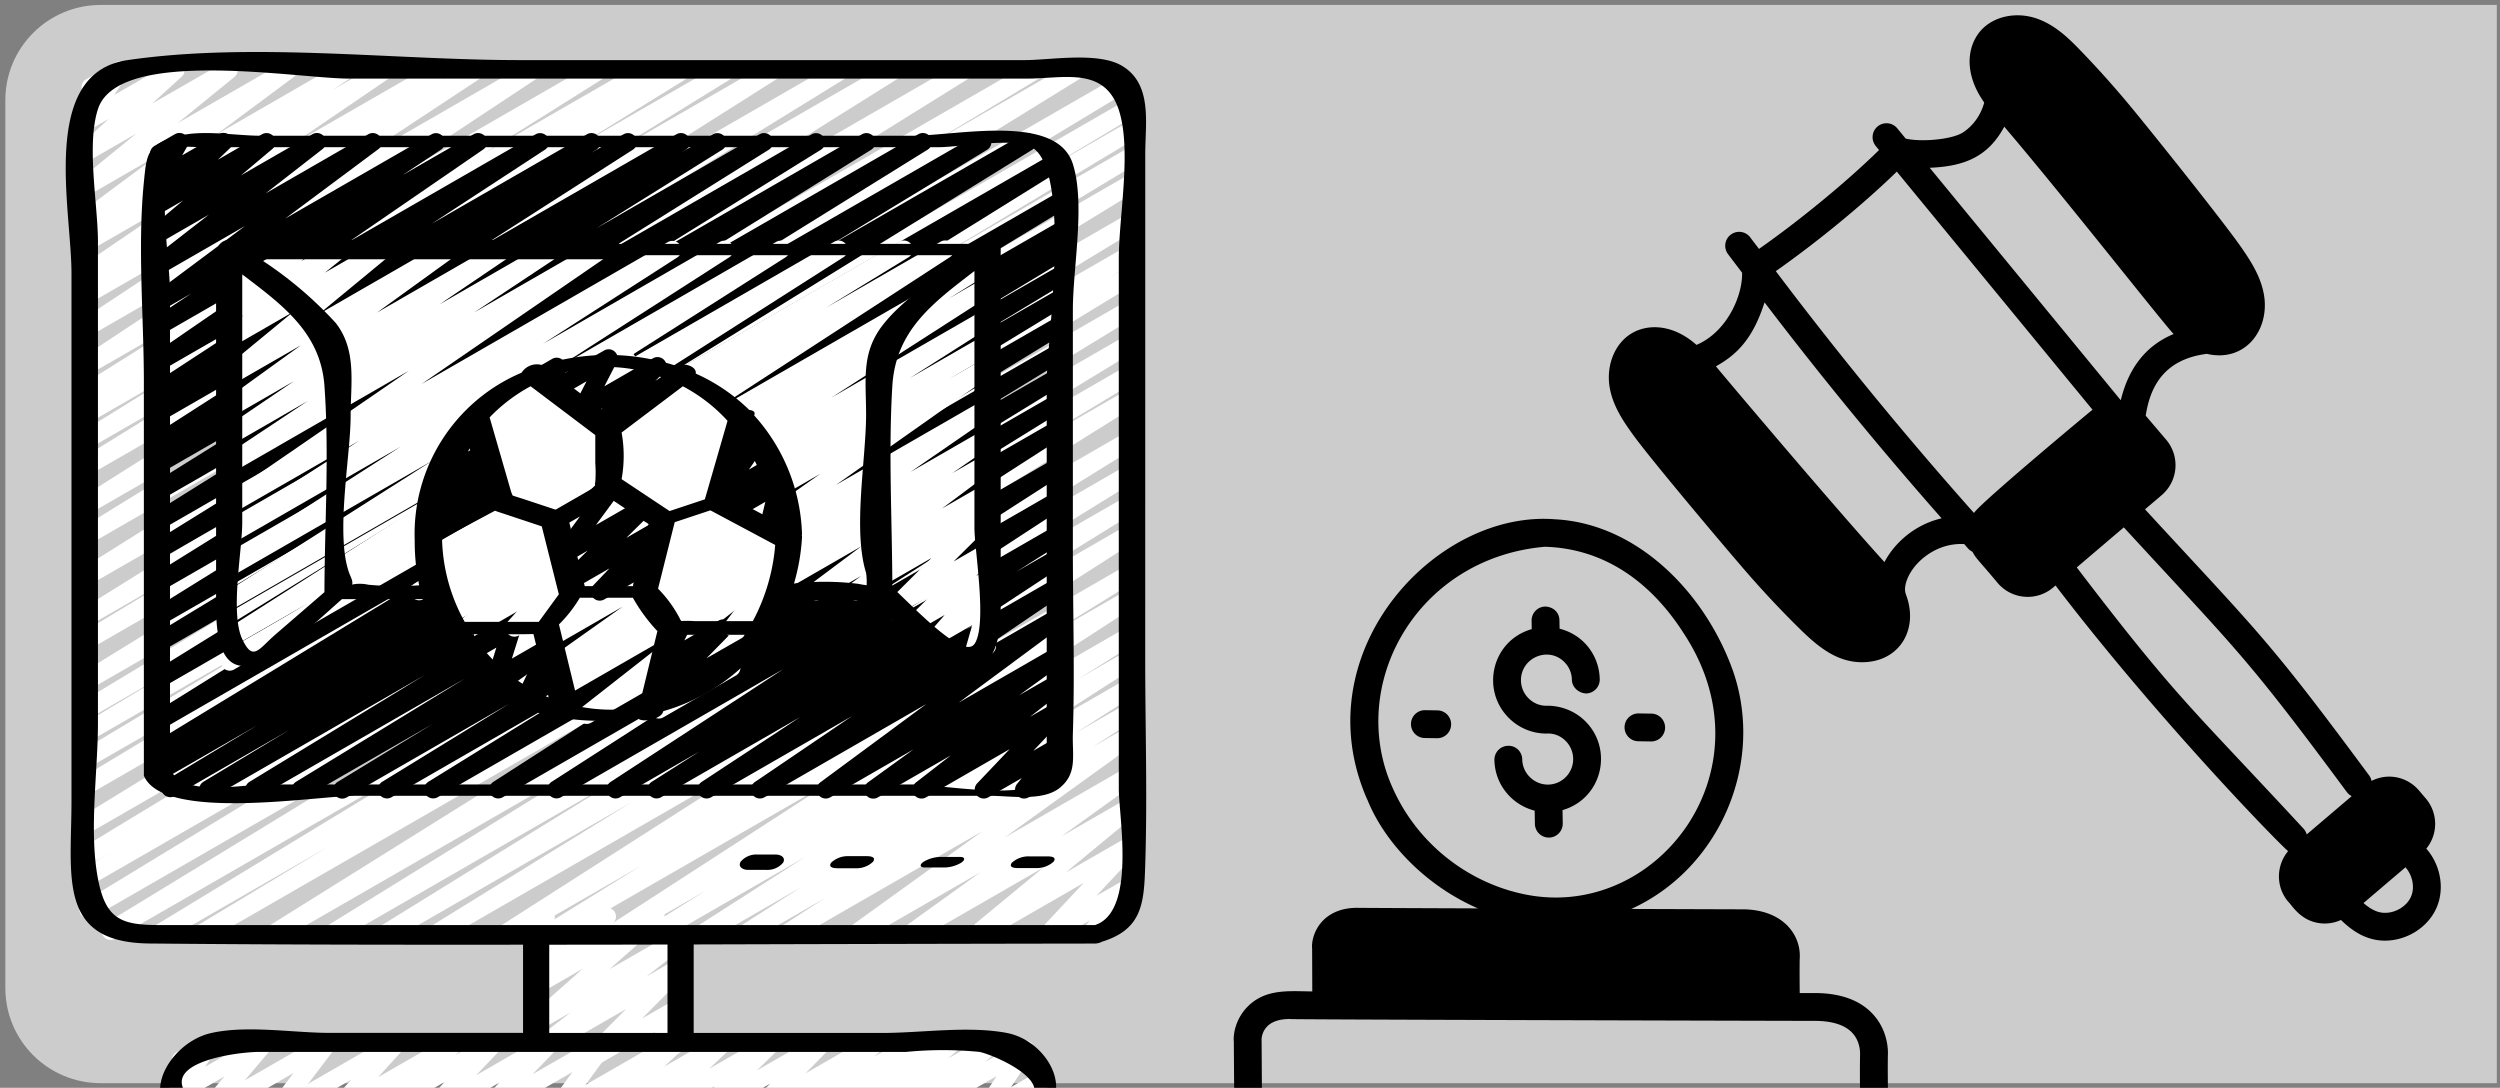
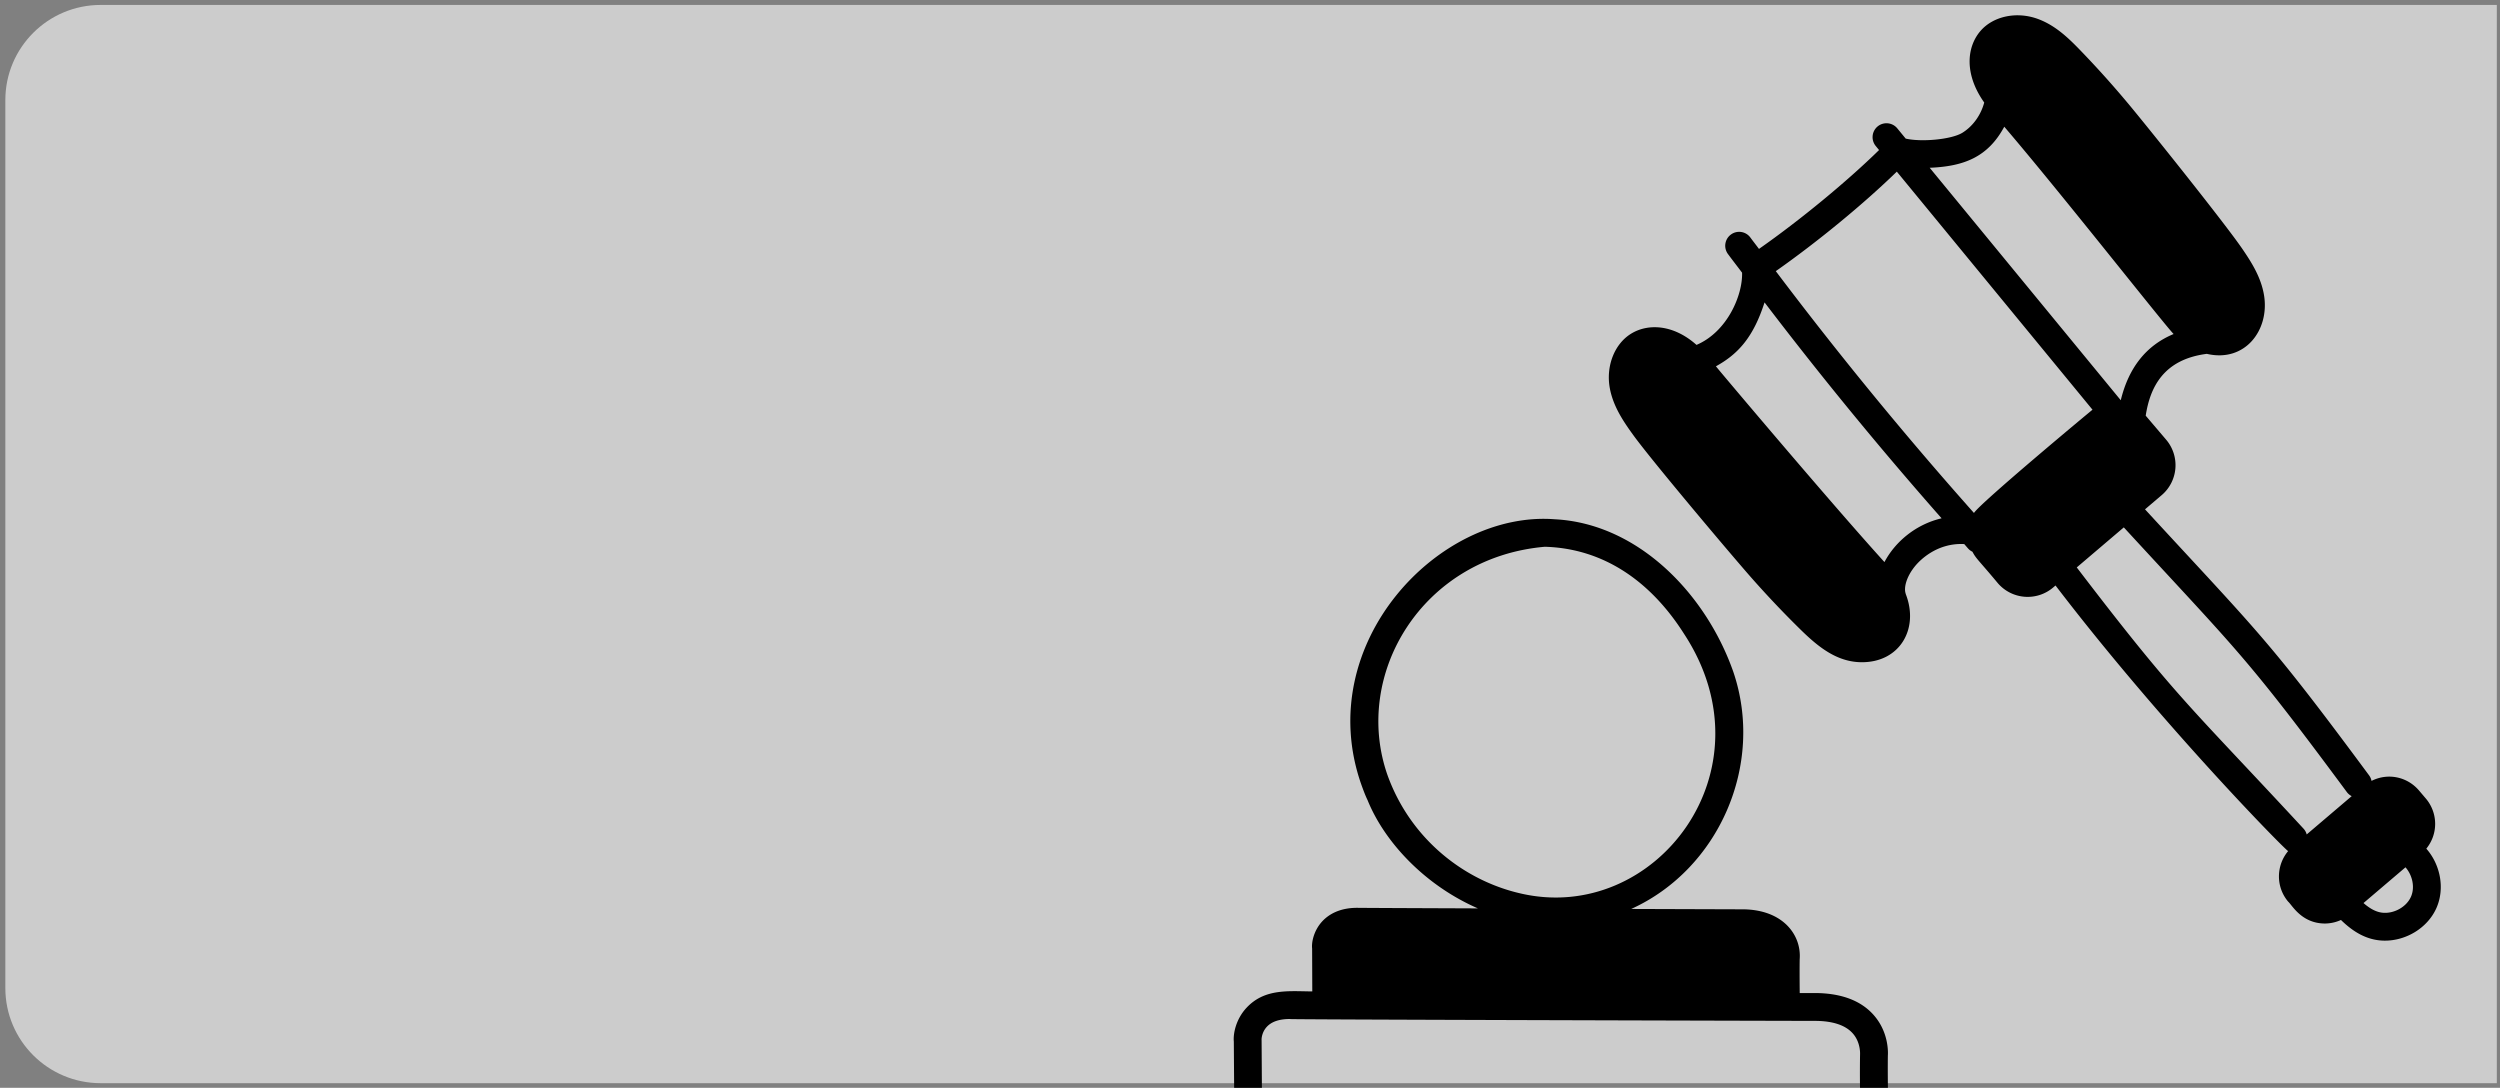
<svg xmlns="http://www.w3.org/2000/svg" width="393" height="171" fill="none">
  <rect width="100%" height="100%" fill="#808080" stroke="none" />
  <path d="M.84 15.732C.84 7.472 7.55.776 15.827.776H392.5v169.5H15.827C7.549 170.276.84 163.581.84 155.32V15.732z" fill="#fff" fill-opacity=".6" />
  <path d="m381.332 125.517-1.072-1.258c-1.793-2.106-4.818-2.83-7.456-1.501a2.143 2.143 0 0 0-.372-.856c-15.915-21.511-17.277-22.336-35.236-41.835l2.629-2.237a6.186 6.186 0 0 0 .697-8.705l-3.217-3.78c.688-4.463 2.793-8.849 9.608-9.72 6.006 1.4 9.873-3.734 8.998-9.178-.453-2.828-1.966-5.213-3.48-7.416-2.851-4.146-14.937-19.23-17.945-22.823a154.815 154.815 0 0 0-7.477-8.315c-1.854-1.92-3.89-3.877-6.57-4.884-3.371-1.274-7.141-.483-9.161 1.92-2.104 2.507-2.522 6.725.642 11.188-.511 1.93-1.74 3.701-3.425 4.75-1.705 1.056-6.402 1.497-8.918.922l-1.328-1.617a2.196 2.196 0 0 0-3.082-.3 2.191 2.191 0 0 0-.3 3.08l.521.635c-5.048 4.951-12.461 11.056-18.876 15.543-.446-.6-.913-1.192-1.357-1.794a2.183 2.183 0 0 0-3.059-.463 2.185 2.185 0 0 0-.462 3.058c.726.986 1.487 1.955 2.221 2.937.107 3.544-2.334 9.293-7.165 11.351-3.578-3.187-7.493-3.386-10.134-1.85-2.714 1.565-4.15 5.136-3.489 8.681.524 2.812 2.097 5.158 3.666 7.322 2.988 4.123 15.31 18.723 18.513 22.368 2.465 2.799 5.05 5.53 7.686 8.121 2.753 2.709 5.706 5.179 9.618 5.239 6.045.092 9.193-5.214 7.023-10.743-.008-.026-.002-.051-.01-.077-.287-.836.056-2.535 1.49-4.293.745-.911 3.436-3.68 7.723-3.459.668.745.723.918 1.293 1.208.587 1.122.942 1.28 3.978 4.925a6.183 6.183 0 0 0 8.702.7l.379-.321c16.601 21.726 36.064 41.543 36.569 41.751-1.898 2.264-1.963 5.634.014 7.961.588.504 2.061 3.371 5.683 3.426a6.167 6.167 0 0 0 2.605-.558c1.926 1.872 4.079 3.208 6.788 3.249 3.401.052 6.814-1.967 8.216-5.12 1.368-3.082.617-6.843-1.586-9.34a6.156 6.156 0 0 0-.085-7.892zM315.071 19.921c8.95 10.464 25.129 31.076 26.622 32.587-4.288 1.781-7.063 5.267-8.309 10.411l-30.037-36.544c5.358-.221 9.14-1.654 11.724-6.454zm-16.893 7.06 30.763 37.428c-.296.22-17.675 14.68-18.633 16.23a609.27 609.27 0 0 1-31.153-38.015c6.515-4.566 13.816-10.569 19.023-15.643zm-1.943 61.378c-8.411-9.267-25.848-29.966-26.292-30.529-.063-.08-.136-.166-.201-.247 3.58-1.972 5.91-4.66 7.644-10.046a614.984 614.984 0 0 0 27.833 33.942c-4.034.947-7.286 3.664-8.984 6.88zm30.231.84 7.397-6.295c17.903 19.46 19.121 20.073 35.053 41.6.21.284.475.501.77.65l-7.073 6.019a2.14 2.14 0 0 0-.473-.881c-18.101-19.556-19.795-20.297-35.674-41.093zm52.535 51.774c-.809 1.828-3.199 2.943-5.122 2.378-.831-.242-1.593-.743-2.337-1.392l6.602-5.619c1.087 1.239 1.518 3.146.857 4.633zM296.769 165.984c.031-.372.222-3.726-2.306-6.511-1.972-2.173-4.955-3.304-8.906-3.365-.682.003-1.912.002-2.642.001-.017-1.8-.029-3.583-.006-5.298.307-3.749-2.535-7.769-8.809-7.865-.209 0-7.871-.025-17.679-.059 13.736-6.214 21.041-22.662 16.045-37.302-4.321-12.286-14.996-23.286-28.048-23.956-18.259-1.422-38.138 19.549-30.449 41.62.336.937.648 1.785 1.015 2.54 2.648 6.551 8.974 13.364 17.343 17.01-9.665-.037-17.542-.072-18.827-.088-3.019-.046-4.747 1.144-5.668 2.15-1.339 1.469-1.675 3.316-1.567 4.23l.026 6.76c-3.709-.029-7.485-.491-10.337 2.57-1.675 1.795-2.117 4.081-1.999 5.306l.103 14.641c-.175 1.384.207 3.653 1.842 5.49 1.791 2.016 4.453 2.782 7.121 2.753 3.739-.049 83.562.565 82.562.571 3.915-.025 6.915-1.13 8.911-3.285 2.552-2.753 2.398-6.095 2.379-6.337-.075-4.847-.143-8.629-.104-11.576zm-78.675-44.193c-5.486-15.778 5.431-34.148 24.753-35.84 9.49.274 16.805 5.692 21.875 13.672 14.159 21.573-4.624 45.775-25.738 40.814-8.847-2.032-17.28-8.565-20.89-18.646zm73.192 59.131c-1.142 1.23-3.063 1.864-5.716 1.884-3.39-.027-77.657-.634-82.593-.572-3.345.075-4.728-1.729-4.56-3.609l-.094-15.108c-.027-.288.068-1.295.83-2.113.779-.834 2.042-1.242 3.771-1.216-4.466.08 78.205.286 82.606.296 2.623.04 4.528.676 5.658 1.893 1.309 1.405 1.218 3.261 1.213 3.398-.178 11.65.835 13.046-1.115 15.147z" fill="#000" />
-   <path d="M241.286 129.514a2.19 2.19 0 0 0 2.155 2.153l.068.001a2.19 2.19 0 0 0 2.154-2.224l-.034-2.092c6.274-1.819 8.056-9.635 3.501-14.052-1.606-1.561-3.793-2.375-5.956-2.362-2.075.089-4.044-1.654-4.077-3.946-.058-3.539 4.218-5.454 6.784-2.954a4 4 0 0 1 1.219 2.823c.024 1.208 1.099 2.096 2.224 2.153a2.192 2.192 0 0 0 2.154-2.223c-.061-3.664-2.467-6.984-6.312-7.96l-.022-1.332c-.022-1.205-.937-2.097-2.227-2.15a2.191 2.191 0 0 0-2.151 2.226l.022 1.323c-6.318 1.814-8.064 9.638-3.517 14.049a8.335 8.335 0 0 0 5.973 2.368c2.06-.101 4.019 1.637 4.057 3.946.037 2.215-1.732 4.045-3.926 4.077-2.161.032-4.04-1.735-4.077-3.943-.024-1.212-.972-2.192-2.224-2.154a2.19 2.19 0 0 0-2.153 2.223c.064 3.864 2.753 7.062 6.331 7.972l.034 2.078zM257.534 116.526l2.054.031a2.189 2.189 0 0 0 .067-4.376l-2.054-.031a2.187 2.187 0 1 0-.067 4.376zM226.022 111.672l-2.051-.032a2.189 2.189 0 0 0-.067 4.376l2.051.032a2.189 2.189 0 0 0 .067-4.376z" fill="#000" />
  <g clip-path="url(#a)">
    <path d="M92.414 168.085a1.416 1.416 0 0 1-1.005-2.414l7.025-7.061-13.357 7.692a1.42 1.42 0 0 1-1.87-.447 1.413 1.413 0 0 1 .291-1.895l6.208-4.815-4.63 2.666c-.63.357-1.429.183-1.853-.402a1.415 1.415 0 0 1 .201-1.881l8.192-7.247-6.529 3.768a1.422 1.422 0 0 1-1.847-.367 1.415 1.415 0 0 1 .144-1.875l2.924-2.831-1.226.705a1.425 1.425 0 0 1-1.55-.088 1.416 1.416 0 0 1-.543-1.451l.875-3.866a1.418 1.418 0 0 1-.908-1.212 1.42 1.42 0 0 1 .706-1.338l1.42-.821a1.422 1.422 0 0 1 1.553.086c.455.335.668.905.542 1.455l-.716 3.167 8.232-4.742a1.417 1.417 0 0 1 1.704 2.241l-2.928 2.833 8.883-5.116a1.42 1.42 0 0 1 1.861.398 1.411 1.411 0 0 1-.21 1.887l-8.192 7.246 10.399-5.99a1.418 1.418 0 0 1 1.867.446 1.413 1.413 0 0 1-.29 1.896l-6.199 4.816 4.635-2.692a1.423 1.423 0 0 1 1.833.362 1.414 1.414 0 0 1-.116 1.862l-7.031 7.067 5.34-3.058a1.403 1.403 0 0 1 1.72.229c.445.455.533 1.15.213 1.7l-2.189 3.704.284-.158a1.419 1.419 0 1 1 1.42 2.451l-4.964 2.863a1.424 1.424 0 0 1-1.717-.229 1.416 1.416 0 0 1-.218-1.714l2.192-3.709-9.875 5.689c-.212.124-.454.19-.701.19z" fill="#fff" />
    <path d="M31.623 148.205a1.417 1.417 0 0 1-.736-2.629l20.836-12.549-26.01 14.977a1.42 1.42 0 0 1-1.89-.526 1.415 1.415 0 0 1 .442-1.907l49.514-30.087-55.702 32.092a1.42 1.42 0 0 1-1.906-.516 1.412 1.412 0 0 1 .456-1.916L79.3 106.93l-64.703 37.287a1.42 1.42 0 0 1-1.923-.509 1.413 1.413 0 0 1 .476-1.927l61.571-37.443-60.61 34.922a1.42 1.42 0 0 1-1.942-.504 1.415 1.415 0 0 1 .504-1.939l4.556-2.716-3.123 1.793a1.42 1.42 0 0 1-1.9-.523 1.416 1.416 0 0 1 .455-1.913L69.288 99.12 14.11 130.906a1.418 1.418 0 0 1-1.45-2.431L88.908 81.72 14.11 124.81a1.42 1.42 0 0 1-1.884-.533 1.415 1.415 0 0 1 .443-1.903l37.29-22.446-35.849 20.653a1.42 1.42 0 0 1-1.943-.501 1.415 1.415 0 0 1 .502-1.941l32.685-19.641-31.246 18.001a1.42 1.42 0 0 1-1.893-.53 1.413 1.413 0 0 1 .454-1.908l15.691-9.397-14.252 8.215a1.422 1.422 0 0 1-1.884-.532 1.415 1.415 0 0 1 .442-1.904l44.875-27.095-43.43 25.024a1.416 1.416 0 0 1-1.453-2.431L88.05 59.443 14.11 102.042a1.422 1.422 0 0 1-1.913-.519 1.414 1.414 0 0 1 .471-1.92l18.947-11.39-17.505 10.083a1.42 1.42 0 0 1-1.823-.548 1.414 1.414 0 0 1 .364-1.866l67.255-41.855-65.796 37.904c-.668.36-1.501.134-1.892-.515a1.415 1.415 0 0 1 .43-1.91l62.267-39-60.805 35.026a1.42 1.42 0 0 1-1.946-.491 1.415 1.415 0 0 1 .492-1.942L50.46 59.798 14.109 80.736a1.416 1.416 0 0 1-1.468-2.416l50.416-31.895L14.11 74.62a1.42 1.42 0 0 1-1.874-.53 1.414 1.414 0 0 1 .42-1.897l21.892-13.52-20.438 11.774a1.42 1.42 0 0 1-1.915-.507 1.415 1.415 0 0 1 .459-1.924l18.004-11.146-16.548 9.533c-.67.369-1.514.14-1.907-.516a1.415 1.415 0 0 1 .456-1.918l1.252-.768a1.42 1.42 0 0 1-1.782-.686 1.415 1.415 0 0 1 .517-1.835l19.168-12.059L14.11 58.82a1.419 1.419 0 0 1-1.919-.48 1.414 1.414 0 0 1 .426-1.927L44.74 35.168 14.109 52.826a1.42 1.42 0 0 1-1.9-.491 1.416 1.416 0 0 1 .41-1.917l22.424-14.8L14.11 47.67a1.42 1.42 0 0 1-1.89-.51 1.415 1.415 0 0 1 .42-1.909l1.237-.787A1.416 1.416 0 0 1 12.6 41.96L28.71 30.984 14.11 39.397a1.421 1.421 0 0 1-1.919-.48 1.416 1.416 0 0 1 .426-1.929l2.926-1.938-1.433.826c-.65.369-1.476.17-1.888-.454a1.414 1.414 0 0 1 .333-1.909l12.205-9.064-10.65 6.143a1.416 1.416 0 0 1-1.606-2.323l8.941-7.282-7.335 4.224a1.42 1.42 0 0 1-1.854-.39 1.413 1.413 0 0 1 .185-1.882l4.66-4.25-2.991 1.723a1.421 1.421 0 0 1-1.744-.258 1.415 1.415 0 0 1-.147-1.754l2.212-3.302a1.394 1.394 0 0 1-1.42-.698 1.413 1.413 0 0 1 .52-1.934l4.613-2.665a1.419 1.419 0 0 1 1.89 2.01l-2.075 3.117 8.948-5.159a1.422 1.422 0 0 1 1.841.394 1.414 1.414 0 0 1-.173 1.872l-4.658 4.25 11.335-6.516a1.421 1.421 0 0 1 1.872.426 1.413 1.413 0 0 1-.266 1.897l-8.938 7.274L44.592 9.77a1.42 1.42 0 0 1 1.877.462c.408.62.267 1.45-.324 1.9L33.94 21.197 53.76 9.77a1.42 1.42 0 0 1 1.892.495c.399.64.223 1.481-.399 1.91l-2.943 1.95 7.559-4.355c.659-.376 1.5-.167 1.905.475.405.64.232 1.487-.393 1.92l-16.116 10.97L68.482 9.77a1.422 1.422 0 0 1 1.89.512 1.414 1.414 0 0 1-.42 1.907l-.803.513 5.09-2.932a1.422 1.422 0 0 1 1.88.502 1.415 1.415 0 0 1-.39 1.903L53.304 26.969 83.16 9.77a1.422 1.422 0 0 1 1.907.484c.403.647.221 1.495-.412 1.92L52.523 33.42 93.586 9.77a1.42 1.42 0 0 1 1.898.508c.395.65.205 1.494-.43 1.913L75.861 24.259l25.166-14.49a1.42 1.42 0 0 1 1.896.52c.39.652.196 1.495-.442 1.911l-.701.43 4.968-2.86a1.421 1.421 0 0 1 1.902.512 1.415 1.415 0 0 1-.444 1.915l-18 11.135L113.77 9.769a1.42 1.42 0 0 1 1.873.53 1.415 1.415 0 0 1-.42 1.899l-21.9 13.516 27.69-15.945a1.421 1.421 0 0 1 1.89.512 1.413 1.413 0 0 1-.42 1.907L72.058 44.082 131.632 9.77a1.419 1.419 0 0 1 1.894.52 1.414 1.414 0 0 1-.441 1.911L95.298 35.484l44.65-25.715a1.423 1.423 0 0 1 1.91.505 1.414 1.414 0 0 1-.445 1.92L79.172 51.185 151.059 9.77a1.42 1.42 0 0 1 1.892.516c.391.648.202 1.49-.431 1.909L85.246 54.05l76.86-44.28a1.42 1.42 0 0 1 1.913.517 1.413 1.413 0 0 1-.471 1.921L144.615 23.59l23.992-13.82a1.42 1.42 0 0 1 1.914.507c.395.659.192 1.512-.458 1.923L94.699 58.67l81.115-46.739a1.42 1.42 0 0 1 1.944.499 1.415 1.415 0 0 1-.5 1.94l-44.951 27.148 44.85-25.84a1.42 1.42 0 0 1 1.893.53 1.415 1.415 0 0 1-.455 1.909l-15.572 9.313 14.136-8.14a1.42 1.42 0 0 1 1.913.518 1.415 1.415 0 0 1-.47 1.92L145.957 41.34l31.202-17.974a1.42 1.42 0 0 1 1.913.518 1.415 1.415 0 0 1-.47 1.921l-37.291 22.45 35.848-20.64a1.421 1.421 0 0 1 1.881.529 1.416 1.416 0 0 1-.43 1.902l-76.29 46.77L177.159 33.7a1.421 1.421 0 0 1 1.9.522 1.415 1.415 0 0 1-.455 1.913L122.009 70.46l55.153-31.774a1.42 1.42 0 0 1 1.893.53 1.414 1.414 0 0 1-.453 1.909l-4.542 2.717 3.122-1.793a1.422 1.422 0 0 1 1.876.534c.384.647.195 1.48-.431 1.9l-61.586 37.44 60.121-34.636a1.42 1.42 0 0 1 1.889.526 1.415 1.415 0 0 1-.441 1.907l-62.689 38.215 61.241-35.284a1.423 1.423 0 0 1 1.9.523 1.416 1.416 0 0 1-.455 1.913l-49.535 30.109 48.09-27.707a1.422 1.422 0 0 1 1.913.518 1.415 1.415 0 0 1-.471 1.922l-20.769 12.508 19.327-11.134a1.42 1.42 0 0 1 1.892.514c.392.65.202 1.491-.43 1.91l-67.475 42.148 66.013-38.035a1.42 1.42 0 0 1 1.886.522c.389.648.2 1.486-.43 1.905l-47.636 29.449 46.18-26.606a1.42 1.42 0 0 1 1.874.528 1.414 1.414 0 0 1-.421 1.899l-38.339 23.68 36.886-21.244a1.42 1.42 0 0 1 1.886.522c.389.647.2 1.486-.43 1.905l-31.604 19.543 30.148-17.373a1.421 1.421 0 0 1 1.882.513 1.412 1.412 0 0 1-.409 1.903l-47.01 30.07 45.537-26.235a1.422 1.422 0 0 1 1.886.522c.389.649.2 1.487-.43 1.907l-15.408 9.537 13.952-8.019a1.42 1.42 0 0 1 1.881.508c.394.64.218 1.474-.399 1.902l-35.874 23.229 34.392-19.812a1.421 1.421 0 0 1 1.926.497c.398.662.192 1.52-.464 1.93l-9.046 5.665 7.584-4.368a1.422 1.422 0 0 1 1.896.504c.395.647.21 1.49-.419 1.913l-17.032 10.922 15.567-8.964a1.416 1.416 0 0 1 1.473 2.416l-9.578 6.129 8.105-4.664a1.42 1.42 0 0 1 1.888.505 1.415 1.415 0 0 1-.41 1.907l-6.943 4.465 5.458-3.141a1.416 1.416 0 0 1 1.542 2.373l-20.804 14.997 19.262-11.099a1.423 1.423 0 0 1 1.887.467 1.413 1.413 0 0 1-.348 1.907l-11.879 8.538 10.34-5.949a1.422 1.422 0 0 1 1.864.424 1.413 1.413 0 0 1-.248 1.89l-11.261 9.309 9.652-5.556a1.422 1.422 0 0 1 1.822.344 1.415 1.415 0 0 1-.074 1.849l-6.569 7.027 4.826-2.772a1.422 1.422 0 0 1 1.802.323 1.413 1.413 0 0 1-.016 1.826l-1.536 1.78a1.413 1.413 0 0 1 .568 2.636l-5.888 3.4a1.42 1.42 0 0 1-1.791-.329 1.413 1.413 0 0 1 .009-1.818l1.025-1.19-5.805 3.317a1.42 1.42 0 0 1-1.816-.346 1.413 1.413 0 0 1 .067-1.843l6.563-7.028-16.002 9.217a1.42 1.42 0 0 1-1.862-.423c-.419-.6-.311-1.42.248-1.892l11.261-9.299-20.177 11.614a1.421 1.421 0 0 1-1.886-.466 1.415 1.415 0 0 1 .347-1.908l11.874-8.535-18.944 10.909a1.422 1.422 0 0 1-1.898-.458 1.415 1.415 0 0 1 .356-1.916l20.799-14.99-30.137 17.364a1.42 1.42 0 0 1-1.888-.506 1.413 1.413 0 0 1 .408-1.907l6.941-4.479-11.967 6.892a1.421 1.421 0 0 1-1.883-.512 1.413 1.413 0 0 1 .41-1.904l9.6-6.145-14.866 8.561a1.42 1.42 0 0 1-1.896-.503 1.414 1.414 0 0 1 .419-1.913l17.032-10.92-23.146 13.336a1.422 1.422 0 0 1-1.892-.515 1.415 1.415 0 0 1 .43-1.91l9.053-5.665-14.04 8.09a1.417 1.417 0 0 1-1.482-2.411l35.877-23.227-44.53 25.638a1.42 1.42 0 0 1-1.9-.512 1.414 1.414 0 0 1 .443-1.916l15.461-9.571-20.833 11.999a1.416 1.416 0 0 1-1.473-2.416l46.995-30.052-56.376 32.468a1.416 1.416 0 0 1-1.46-2.428l31.635-19.545-38.158 21.973a1.421 1.421 0 0 1-1.886-.522 1.415 1.415 0 0 1 .43-1.906l38.304-23.658-45.275 26.086a1.416 1.416 0 0 1-1.46-2.428l47.69-29.459-55.367 31.887c-.668.36-1.501.133-1.892-.515a1.415 1.415 0 0 1 .43-1.91l67.447-42.124-77.34 44.549a1.428 1.428 0 0 1-.712.201z" fill="#fff" />
    <path d="M53.8 125.544a1.42 1.42 0 0 1-1.37-1.032 1.414 1.414 0 0 1 .627-1.594l14.96-9.118-20.053 11.543a1.42 1.42 0 0 1-1.906-.516 1.414 1.414 0 0 1 .456-1.918l26.583-16.251-32.437 18.685a1.42 1.42 0 0 1-1.906-.516 1.415 1.415 0 0 1 .456-1.918l27.571-16.798-33.379 19.232a1.42 1.42 0 0 1-1.9-.524 1.416 1.416 0 0 1 .455-1.913l13.519-8.155-18.026 10.394a1.422 1.422 0 0 1-1.9-.523 1.414 1.414 0 0 1 .456-1.913l14.493-8.731-15.024 8.654a1.422 1.422 0 0 1-1.913-.518 1.414 1.414 0 0 1 .47-1.921l1.394-.833a1.42 1.42 0 0 1-1.94-.522 1.415 1.415 0 0 1 .521-1.936L66.9 90.784l-41.434 23.862a1.42 1.42 0 0 1-1.879-.523 1.415 1.415 0 0 1 .42-1.901l70.846-44.1-69.387 39.986a1.42 1.42 0 0 1-1.887-.522 1.414 1.414 0 0 1 .43-1.905l59.086-36.542-57.63 33.214a1.422 1.422 0 0 1-1.875-.534 1.415 1.415 0 0 1 .432-1.9l25.853-15.71L25.463 98.27a1.421 1.421 0 0 1-1.947-.488 1.415 1.415 0 0 1 .489-1.943L71.57 66.298 25.463 92.864a1.421 1.421 0 0 1-1.947-.488 1.415 1.415 0 0 1 .489-1.944L63.98 65.573 25.462 87.764a1.42 1.42 0 0 1-1.914-.507 1.415 1.415 0 0 1 .458-1.924l29.189-18.097L25.463 83.21a1.42 1.42 0 0 1-1.892-.516 1.413 1.413 0 0 1 .43-1.909l29.34-18.353-27.878 16.055a1.422 1.422 0 0 1-1.949-.489 1.416 1.416 0 0 1 .49-1.944L43.846 63.67 25.463 74.266a1.42 1.42 0 0 1-1.894-.52 1.413 1.413 0 0 1 .44-1.91l1.264-.779a1.42 1.42 0 0 1-1.781-.673 1.415 1.415 0 0 1 .495-1.837L47.493 53.48l-22.03 12.693a1.42 1.42 0 0 1-1.925-.497 1.414 1.414 0 0 1 .464-1.93l1.263-.787a1.42 1.42 0 0 1-1.77-.678 1.415 1.415 0 0 1 .483-1.83l17.855-11.668-16.37 9.425a1.421 1.421 0 0 1-1.924-.462 1.414 1.414 0 0 1 .409-1.93L45.11 41.273 25.463 52.588a1.42 1.42 0 0 1-1.892-.495 1.413 1.413 0 0 1 .4-1.91l6.116-4.056-4.624 2.663a1.42 1.42 0 0 1-1.893-.447 1.415 1.415 0 0 1 .331-1.913l14.634-10.912-13.072 7.532a1.416 1.416 0 0 1-1.581-2.345l8.959-6.965-7.38 4.249a1.42 1.42 0 0 1-1.866-.417 1.414 1.414 0 0 1 .242-1.893l4.93-4.152-3.304 1.903a1.42 1.42 0 0 1-1.839-.38 1.415 1.415 0 0 1 .15-1.869l1.849-1.766-.16.09a1.423 1.423 0 0 1-1.696-.238 1.415 1.415 0 0 1-.231-1.694l1.173-2.029a1.417 1.417 0 0 1-1.074-1.75c.096-.363.335-.673.662-.861l3.19-1.833a1.416 1.416 0 0 1 1.942 1.935l-.803 1.391 5.767-3.326a1.422 1.422 0 0 1 1.873.355c.44.581.368 1.4-.17 1.894l-1.85 1.765 6.96-4.014a1.421 1.421 0 0 1 1.856.42c.419.595.318 1.41-.232 1.886l-4.93 4.147L49.11 21.1a1.421 1.421 0 0 1 1.888.434 1.413 1.413 0 0 1-.304 1.909l-8.94 6.956L57.9 21.1a1.42 1.42 0 0 1 1.883.454c.41.622.268 1.454-.325 1.906L44.826 34.365 67.866 21.1a1.42 1.42 0 0 1 1.875.504 1.414 1.414 0 0 1-.382 1.898l-6.117 4.051L74.457 21.1a1.42 1.42 0 0 1 1.897.476c.404.638.236 1.48-.38 1.915l-21.157 14.54 29.405-16.93a1.42 1.42 0 0 1 1.886.5c.395.64.221 1.478-.398 1.906L67.852 35.178 92.287 21.1a1.422 1.422 0 0 1 1.91.505 1.414 1.414 0 0 1-.445 1.92l-.85.53 5.134-2.955a1.42 1.42 0 0 1 1.896.504c.395.647.21 1.49-.42 1.913L75.987 38.59l30.367-17.49a1.421 1.421 0 0 1 1.915.507c.395.659.192 1.512-.458 1.923l-.821.492 5.109-2.923a1.422 1.422 0 0 1 1.893.515c.391.65.201 1.49-.431 1.91L93.719 35.905 119.415 21.1a1.42 1.42 0 0 1 1.909.505 1.415 1.415 0 0 1-.445 1.92L91.539 41.88l36.073-20.78a1.42 1.42 0 0 1 1.886.521c.389.647.2 1.487-.43 1.905l-29.211 18.13 35.66-20.557a1.421 1.421 0 0 1 1.902.512c.393.653.197 1.5-.442 1.915L97.03 48.371l47.333-27.27a1.42 1.42 0 0 1 1.925.496 1.414 1.414 0 0 1-.464 1.93L98.238 53.073 153.753 21.1a1.416 1.416 0 0 1 1.444 2.434l-25.782 15.664L160.838 21.1a1.42 1.42 0 0 1 1.886.522c.388.647.2 1.487-.431 1.905l-59.07 36.513 62.582-36.057a1.422 1.422 0 0 1 1.902.513c.392.654.197 1.5-.442 1.916L96.419 70.496l69.386-39.974a1.42 1.42 0 0 1 1.889.526 1.413 1.413 0 0 1-.441 1.906L124.37 59.081l41.444-23.871a1.42 1.42 0 0 1 1.913.517 1.415 1.415 0 0 1-.472 1.922l-1.374.821a1.42 1.42 0 0 1 1.892.57c.373.67.144 1.514-.515 1.906l-14.678 8.843 13.234-7.625a1.419 1.419 0 0 1 1.898.523c.39.656.189 1.5-.454 1.913l-13.468 8.126 12.027-6.927a1.417 1.417 0 0 1 1.448 2.436l-27.604 16.814 26.146-15.056a1.423 1.423 0 0 1 1.891.526 1.415 1.415 0 0 1-.443 1.908l-26.563 16.242L165.807 54.2a1.421 1.421 0 0 1 1.924.508 1.415 1.415 0 0 1-.476 1.928l-14.947 9.11 13.499-7.775a1.42 1.42 0 0 1 1.907.515c.392.657.19 1.506-.456 1.918L147.2 72.712l18.607-10.717a1.422 1.422 0 0 1 1.916.508c.395.659.192 1.512-.458 1.923L145.878 77.65l19.924-11.476a1.422 1.422 0 0 1 1.876.514c.391.64.215 1.471-.4 1.9l-39.317 25.288 37.846-21.812a1.422 1.422 0 0 1 1.876.513c.391.64.217 1.473-.399 1.9l-30.05 19.32 28.573-16.462a1.422 1.422 0 0 1 1.895.5 1.415 1.415 0 0 1-.41 1.911l-27.17 17.74 25.685-14.796a1.416 1.416 0 0 1 1.471 2.42l-7.557 4.796 6.086-3.507a1.423 1.423 0 0 1 1.901.492 1.416 1.416 0 0 1-.41 1.917l-15.51 10.197 14.019-8.073a1.422 1.422 0 0 1 1.899.482c.403.64.231 1.482-.391 1.915l-15.257 10.356 13.749-7.932a1.422 1.422 0 0 1 1.888.453c.411.625.266 1.461-.331 1.91l-16.66 12.336 15.11-8.705a1.416 1.416 0 0 1 1.543 2.372l-7.147 5.172 5.597-3.209a1.42 1.42 0 0 1 1.879.44 1.415 1.415 0 0 1-.297 1.903l-5.484 4.266 3.902-2.249a1.418 1.418 0 0 1 1.738 2.2l-5.109 5.382 3.383-1.949a1.422 1.422 0 0 1 1.784.311c.442.517.454 1.275.027 1.805l-1.087 1.348a1.418 1.418 0 0 1 .695 2.641l-5.546 3.164a1.422 1.422 0 0 1-1.783-.31 1.413 1.413 0 0 1-.028-1.806l.747-.92-5.278 3.036a1.422 1.422 0 0 1-1.819-.354 1.415 1.415 0 0 1 .082-1.848l5.11-5.381-13.149 7.583a1.422 1.422 0 0 1-1.888-.434 1.415 1.415 0 0 1 .304-1.909l5.473-4.249-11.453 6.592a1.416 1.416 0 0 1-1.544-2.372l7.141-5.169-13.094 7.541c-.65.369-1.477.17-1.888-.454a1.415 1.415 0 0 1 .333-1.909l16.665-12.31-25.471 14.673a1.422 1.422 0 0 1-1.891-.484 1.414 1.414 0 0 1 .381-1.91l15.261-10.353-22.141 12.747a1.421 1.421 0 0 1-1.893-.495 1.415 1.415 0 0 1 .399-1.91l15.518-10.212-21.899 12.617a1.42 1.42 0 0 1-1.889-.511 1.412 1.412 0 0 1 .419-1.908l7.547-4.794-12.517 7.213a1.42 1.42 0 0 1-1.886-.501 1.414 1.414 0 0 1 .398-1.907l27.19-17.756-34.998 20.164a1.422 1.422 0 0 1-1.876-.514 1.414 1.414 0 0 1 .399-1.9l30.043-19.316-37.716 21.73a1.42 1.42 0 0 1-1.888-.507 1.414 1.414 0 0 1 .41-1.907l39.328-25.29-48.088 27.704a1.42 1.42 0 0 1-1.886-.522 1.413 1.413 0 0 1 .43-1.905l21.397-13.235-27.19 15.662a1.421 1.421 0 0 1-1.897-.52 1.415 1.415 0 0 1 .443-1.911l20.02-12.299-25.57 14.73c-.214.128-.46.197-.71.201z" fill="#000" />
    <path d="M36.11 105.432a1.42 1.42 0 0 1-1.365-1.035 1.414 1.414 0 0 1 .627-1.591l12.894-7.88-11.446 6.591c-.664.354-1.49.13-1.882-.513a1.415 1.415 0 0 1 .41-1.904l42.657-27.21L36.82 95.62a1.42 1.42 0 0 1-1.889-.51 1.415 1.415 0 0 1 .419-1.91l32.672-20.805L36.82 90.371a1.423 1.423 0 0 1-1.93-.486c-.403-.66-.2-1.52.454-1.934l27.647-17.737-26.17 15.082a1.42 1.42 0 0 1-1.897-.503 1.414 1.414 0 0 1 .42-1.912l21.168-13.626L36.82 80.586a1.42 1.42 0 0 1-1.884-.484 1.413 1.413 0 0 1 .371-1.906l28.979-19.92L36.82 74.108a1.415 1.415 0 0 1-1.493-2.402l13.075-8.682-11.582 6.682a1.422 1.422 0 0 1-1.926-.467 1.415 1.415 0 0 1 .419-1.932l10.906-7.4-9.399 5.425a1.42 1.42 0 0 1-1.897-.457 1.414 1.414 0 0 1 .355-1.916l12.046-8.7-10.504 6.047a1.42 1.42 0 0 1-1.865-.423 1.414 1.414 0 0 1 .253-1.893l10.895-8.974-9.283 5.348c-.64.369-1.46.183-1.879-.426a1.415 1.415 0 0 1 .278-1.903l3.078-2.486-1.482.85a1.416 1.416 0 0 1-1.655-2.266l1.153-1.027A1.413 1.413 0 0 1 34.72 45.4l.877-3.932a1.388 1.388 0 0 1-.718-.615 1.413 1.413 0 0 1 .517-1.931l1.419-.819a1.417 1.417 0 0 1 2.098 1.532l-.716 3.22 8.29-4.771a1.42 1.42 0 0 1 1.81.416c.417.57.35 1.358-.157 1.85l-.78.696 5.175-2.982a1.419 1.419 0 0 1 1.875.425 1.414 1.414 0 0 1-.271 1.9l-3.078 2.484 8.36-4.816a1.422 1.422 0 0 1 1.874.418c.422.605.31 1.43-.259 1.9L50.134 49.37l19.623-11.305a1.42 1.42 0 0 1 1.896.458c.411.631.254 1.474-.355 1.915l-12.044 8.705 19.23-11.078a1.422 1.422 0 0 1 1.927.466c.41.651.223 1.51-.419 1.934l-10.908 7.387 17.002-9.793a1.417 1.417 0 0 1 1.494 2.406l-13.057 8.661 19.22-11.072a1.42 1.42 0 0 1 1.903.474c.406.64.234 1.487-.39 1.92l-28.994 19.92 38.757-22.329a1.422 1.422 0 0 1 1.897.505c.395.646.21 1.488-.42 1.911L85.354 54.053l27.819-16.031a1.42 1.42 0 0 1 1.929.486c.402.66.2 1.52-.454 1.933L86.99 58.208l35.007-20.169a1.421 1.421 0 0 1 1.95.476c.407.67.193 1.541-.477 1.947l-32.66 20.78 40.308-23.228a1.421 1.421 0 0 1 1.93.485c.403.66.201 1.521-.454 1.934L89.958 67.638l51.407-29.627a1.422 1.422 0 0 1 1.946.495 1.415 1.415 0 0 1-.495 1.941l-13.007 7.949 18.033-10.387a1.416 1.416 0 0 1 1.483 2.413l-38.423 24.976 43.548-25.09a1.423 1.423 0 0 1 1.887.522c.39.648.199 1.487-.43 1.906l-6.829 4.23 5.372-3.093a1.42 1.42 0 0 1 1.876.512c.391.64.217 1.472-.399 1.9L130.634 62.54l23.816-13.72a1.423 1.423 0 0 1 1.891.512 1.415 1.415 0 0 1-.42 1.907l-12.929 8.216 11.458-6.603a1.422 1.422 0 0 1 1.919.495c.398.657.2 1.512-.448 1.926l-6.603 4.21 5.132-2.955a1.42 1.42 0 0 1 1.891.472c.405.632.247 1.47-.363 1.91l-24.576 17.328 23.058-13.282a1.42 1.42 0 0 1 1.897.476c.404.637.236 1.48-.382 1.914l-12.822 8.833 11.307-6.515a1.42 1.42 0 0 1 1.897.476c.404.638.236 1.48-.382 1.914l-6.276 4.328 4.751-2.735a1.423 1.423 0 0 1 1.895.445 1.416 1.416 0 0 1-.333 1.914l-7.928 5.934 6.366-3.667a1.423 1.423 0 0 1 1.895.445 1.416 1.416 0 0 1-.333 1.914l-1.735 1.295.173-.098a1.424 1.424 0 0 1 1.819.38c.427.56.378 1.347-.116 1.85l-6.258 6.213 4.542-2.618a1.42 1.42 0 0 1 1.825.377 1.414 1.414 0 0 1-.122 1.854l-2.686 2.653.979-.567a1.421 1.421 0 0 1 1.803.327c.44.534.431 1.306-.022 1.828l-1.624 1.86a1.422 1.422 0 0 1 1.496.245c.409.362.573.929.42 1.454l-1.26 4.463a1.415 1.415 0 0 1 .621 2.641l-2.143 1.235c-.5.288-1.126.244-1.582-.109a1.422 1.422 0 0 1-.494-1.503l1.181-4.138-4.154 2.393c-.6.341-1.358.203-1.798-.329a1.416 1.416 0 0 1 .017-1.824l1.604-1.84-3.122 1.8a1.416 1.416 0 0 1-1.703-2.232l2.685-2.656-4.466 2.575a1.42 1.42 0 0 1-1.817-.38 1.414 1.414 0 0 1 .115-1.85l6.244-6.212-11.234 6.464a1.417 1.417 0 0 1-1.559-2.36l1.732-1.294-6.35 3.654c-.65.374-1.48.18-1.895-.447a1.416 1.416 0 0 1 .333-1.913l7.949-5.948-14.421 8.308a1.42 1.42 0 0 1-1.89-.477 1.414 1.414 0 0 1 .373-1.91l6.244-4.313-11.63 6.7a1.422 1.422 0 0 1-1.879-.485c-.4-.63-.242-1.463.363-1.902l12.833-8.845L105.9 94.183a1.42 1.42 0 0 1-1.891-.472 1.413 1.413 0 0 1 .364-1.91l24.578-17.321-34.204 19.706a1.42 1.42 0 0 1-1.905-.501 1.414 1.414 0 0 1 .432-1.918l6.62-4.193-11.496 6.624a1.422 1.422 0 0 1-1.89-.512 1.415 1.415 0 0 1 .418-1.908l12.93-8.215-18.48 10.652a1.423 1.423 0 0 1-1.89-.507 1.415 1.415 0 0 1 .41-1.907l25.296-16.26L72.769 94.2a1.42 1.42 0 0 1-1.887-.523c-.39-.648-.2-1.487.43-1.906l6.844-4.249-11.577 6.668a1.42 1.42 0 0 1-1.893-.498 1.414 1.414 0 0 1 .41-1.912L103.524 66.8 36.82 105.231a1.395 1.395 0 0 1-.71.201z" fill="#fff" />
    <path d="M92.229 113.802a1.417 1.417 0 0 1-.877-2.53l15.72-12.322-21.89 12.611a1.422 1.422 0 0 1-1.894-.493 1.415 1.415 0 0 1 .4-1.911l.712-.471-2.298 1.324a1.421 1.421 0 0 1-1.897-.465 1.415 1.415 0 0 1 .363-1.915l17.316-12.266-20.136 11.6a1.421 1.421 0 0 1-1.882-.507 1.416 1.416 0 0 1 .4-1.904l.604-.393-1.136.657a1.416 1.416 0 0 1-1.525-2.385l18.556-12.914-20.003 11.523a1.42 1.42 0 0 1-1.892-.494 1.413 1.413 0 0 1 .4-1.91l7.902-5.233-8.15 4.695a1.42 1.42 0 0 1-1.89-.467 1.412 1.412 0 0 1 .355-1.91l21.468-15.328L69.112 92.98a1.42 1.42 0 0 1-1.89-.484 1.414 1.414 0 0 1 .38-1.91l13.514-9.246-12.773 7.364a1.42 1.42 0 0 1-1.898-.457 1.415 1.415 0 0 1 .356-1.916l17.137-12.356-15.553 8.957a1.42 1.42 0 0 1-1.915-.476 1.415 1.415 0 0 1 .413-1.927l1.453-.971a1.44 1.44 0 0 1-1.449-.629 1.414 1.414 0 0 1 .363-1.92l5.262-3.714-1.987 1.133a1.422 1.422 0 0 1-1.856-.394c-.43-.585-.345-1.4.196-1.886l7.806-7.011a1.417 1.417 0 0 1-.667-2.64l10.205-5.88a1.42 1.42 0 0 1 1.823.408c.42.572.35 1.366-.163 1.858l-7.051 6.36 17.032-9.82a1.42 1.42 0 0 1 1.904.463c.409.637.244 1.482-.374 1.92l-5.249 3.703 8.868-5.1a1.416 1.416 0 0 1 1.498 2.402l-.432.284 2.479-1.417a1.422 1.422 0 0 1 1.898.459c.41.631.254 1.472-.357 1.915L90.951 72.406l20.524-11.824a1.418 1.418 0 0 1 1.51 2.394l-13.514 9.246 15.265-8.796a1.416 1.416 0 0 1 1.536 2.377l-21.46 15.316 23.439-13.504a1.42 1.42 0 0 1 1.9.492c.399.646.219 1.49-.41 1.917l-7.905 5.218 8.246-4.751a1.422 1.422 0 0 1 1.904.468c.406.639.239 1.485-.384 1.919l-18.56 12.918 18.768-10.81a1.42 1.42 0 0 1 1.902.497 1.414 1.414 0 0 1-.42 1.917l-.63.41a1.422 1.422 0 0 1 1.843.539c.38.629.215 1.445-.382 1.877l-17.315 12.272 16.388-9.439a1.418 1.418 0 0 1 1.891.495c.399.64.224 1.481-.399 1.91l-1.418.944a1.418 1.418 0 0 1 1.623.747c.296.6.131 1.326-.397 1.74l-15.718 12.319 12.221-7.03a1.422 1.422 0 0 1 1.811.416c.416.57.349 1.358-.157 1.85l-8.03 7.146a1.42 1.42 0 0 1 1.667.836 1.414 1.414 0 0 1-.603 1.762l-11.408 6.572a1.422 1.422 0 0 1-1.86-.397 1.414 1.414 0 0 1 .205-1.886l7.834-6.974-17.53 10.101a1.395 1.395 0 0 1-.7.192zM124.612 176.533a1.416 1.416 0 0 1-.92-2.497l1.278-1.088-5.885 3.4c-.613.353-1.394.2-1.83-.357a1.415 1.415 0 0 1 .104-1.858l3.716-3.794-10.429 5.992a1.42 1.42 0 0 1-1.839-.371 1.415 1.415 0 0 1 .136-1.868l3.405-3.307-9.645 5.546a1.42 1.42 0 0 1-1.873-.355c-.44-.581-.366-1.4.171-1.894l3.175-3.031-9.153 5.28a1.424 1.424 0 0 1-1.863-.378 1.414 1.414 0 0 1 .185-1.888l2.884-2.683-8.582 4.949c-.58.336-1.317.22-1.766-.277a1.414 1.414 0 0 1-.092-1.782l4.209-5.753-13.568 7.812a1.423 1.423 0 0 1-1.821-.357 1.413 1.413 0 0 1 .09-1.85l3.805-3.943-10.687 6.15a1.42 1.42 0 0 1-1.818-.352 1.412 1.412 0 0 1 .078-1.846l3.89-4.1-10.927 6.298a1.421 1.421 0 0 1-1.865-.417 1.413 1.413 0 0 1 .242-1.891l1.005-.851-5.473 3.159a1.42 1.42 0 0 1-1.813-.339 1.413 1.413 0 0 1 .053-1.839l4.048-4.439-11.488 6.617a1.419 1.419 0 0 1-1.842-2.082l4.236-5.567-13.274 7.649a1.424 1.424 0 0 1-1.796-.319 1.414 1.414 0 0 1 .002-1.819l4.203-4.972-6.973 4.025a1.42 1.42 0 0 1-1.747-.262 1.416 1.416 0 0 1-.139-1.758l2.15-3.166a1.46 1.46 0 0 1-1.371-.703 1.415 1.415 0 0 1 .519-1.935l4.618-2.657a1.422 1.422 0 0 1 1.748.262c.45.482.507 1.211.137 1.758l-1.987 2.925 8.655-4.976a1.422 1.422 0 0 1 1.795.319 1.412 1.412 0 0 1-.002 1.819l-4.206 4.966 12.35-7.109a1.419 1.419 0 0 1 1.772.291c.447.505.475 1.254.068 1.79l-4.234 5.573 13.275-7.649a1.42 1.42 0 0 1 1.813.339 1.413 1.413 0 0 1-.053 1.839l-4.048 4.438 11.488-6.616a1.423 1.423 0 0 1 1.866.416c.42.599.316 1.419-.243 1.892l-1.001.851L77 162.734a1.421 1.421 0 0 1 1.819.352c.434.55.401 1.335-.078 1.845l-3.892 4.103 10.937-6.3a1.42 1.42 0 0 1 1.826.352 1.414 1.414 0 0 1-.091 1.855l-3.808 3.935 10.68-6.142a1.42 1.42 0 0 1 1.762.281c.448.497.486 1.238.094 1.778l-4.21 5.753 13.566-7.812a1.423 1.423 0 0 1 1.862.378 1.415 1.415 0 0 1-.185 1.888l-2.886 2.685 8.587-4.951a1.422 1.422 0 0 1 1.873.354c.44.582.366 1.401-.171 1.895l-3.185 3.02 9.161-5.269a1.42 1.42 0 0 1 1.838.37 1.415 1.415 0 0 1-.136 1.868l-3.388 3.308 9.628-5.546a1.42 1.42 0 0 1 1.829.357 1.414 1.414 0 0 1-.104 1.858l-3.715 3.794 10.429-6.009a1.416 1.416 0 0 1 1.63 2.303l-1.278 1.088 5.884-3.399a1.415 1.415 0 0 1 1.609 2.319l-.156.128 4.258-2.447a1.42 1.42 0 0 1 1.856.413 1.411 1.411 0 0 1-.22 1.883l-1.565 1.346 6.322-3.634a1.42 1.42 0 0 1 1.852.402 1.414 1.414 0 0 1-.2 1.881l-2.181 1.935 5.582-3.215a1.42 1.42 0 0 1 1.74.255c.451.475.515 1.199.155 1.748l-3.405 5.169 4.038-2.326a1.421 1.421 0 0 1 1.723.255c.449.468.523 1.18.18 1.728l-.903 1.397a1.416 1.416 0 0 1 .179 2.549l-3.188 1.833a1.421 1.421 0 0 1-1.723-.254 1.413 1.413 0 0 1-.179-1.728l.253-.392-4.141 2.382a1.422 1.422 0 0 1-1.905-2.005l3.405-5.17-12.444 7.153a1.421 1.421 0 0 1-1.852-.402 1.413 1.413 0 0 1 .201-1.881l2.174-1.929-7.318 4.212a1.422 1.422 0 0 1-1.856-.413 1.414 1.414 0 0 1 .222-1.885l1.56-1.345-6.324 3.643a1.422 1.422 0 0 1-1.869-.425 1.413 1.413 0 0 1 .26-1.895l.156-.128-4.258 2.448a1.412 1.412 0 0 1-.704.202z" fill="#fff" />
    <path d="M102.822 111.301a1.417 1.417 0 0 1-1.013-2.406l3.637-3.709-.546.314a1.421 1.421 0 0 1-1.695-.186 1.416 1.416 0 0 1-.292-1.679l1.419-2.831a1.414 1.414 0 0 1 .234-2.278l1.649-.952a1.421 1.421 0 0 1 1.693.187c.46.431.579 1.113.294 1.674l-.631 1.243 5.394-3.116a1.422 1.422 0 0 1 1.83.359c.435.557.39 1.35-.104 1.857l-3.636 3.705 6.848-3.917a1.421 1.421 0 0 1 1.888.546 1.413 1.413 0 0 1-.467 1.903l-15.792 9.099c-.216.125-.46.19-.71.187zM87.65 112.941a1.418 1.418 0 0 1-1.419-1.417v-2.325l-2.812 1.62a1.421 1.421 0 0 1-1.663-.19 1.413 1.413 0 0 1-.324-1.64l1.787-3.766-4.478 2.58a1.425 1.425 0 0 1-1.599-.119 1.416 1.416 0 0 1-.468-1.527l1.356-4.357-3.406 1.961a1.425 1.425 0 0 1-1.21.1 1.417 1.417 0 0 1-.845-.872l-.749-2.202a1.438 1.438 0 0 1-1.419-.698 1.414 1.414 0 0 1 .539-1.94l1.01-.583c.368-.214.813-.25 1.21-.1.398.149.709.468.845.87l.716 2.101 5.046-2.905a1.422 1.422 0 0 1 1.598.118c.457.364.643.97.47 1.527l-1.369 4.354 5.283-3.04a1.416 1.416 0 0 1 1.987 1.83l-1.789 3.768 1.016-.587c.441-.249.98-.249 1.42 0 .44.256.711.727.707 1.235l-.017 2.816a1.416 1.416 0 0 1 .329 2.589l-1.05.607c-.213.124-.455.19-.702.192z" fill="#000" />
    <path d="M73.174 100.089a1.414 1.414 0 0 1-.912-2.498l2.555-2.138-3.902 2.249a1.421 1.421 0 0 1-1.872-.41 1.413 1.413 0 0 1 .242-1.896l5.127-4.362-5.08 2.922a1.422 1.422 0 0 1-1.862-.421 1.414 1.414 0 0 1 .243-1.89l2.049-1.699-1.076.62a1.42 1.42 0 0 1-1.862-.379 1.415 1.415 0 0 1 .185-1.887l1.841-1.7-.683.39a1.421 1.421 0 0 1-1.888-.545 1.415 1.415 0 0 1 .468-1.904l11.54-6.645a1.419 1.419 0 0 1 1.677 2.266l-1.848 1.713 4.445-2.55a1.42 1.42 0 0 1 1.86.424 1.413 1.413 0 0 1-.241 1.888l-2.053 1.7 4.283-2.465a1.421 1.421 0 0 1 1.871.41 1.413 1.413 0 0 1-.241 1.896l-5.11 4.357 4.52-2.604a1.42 1.42 0 0 1 1.865.417 1.414 1.414 0 0 1-.242 1.893l-2.555 2.138 1.8-1.033a1.422 1.422 0 0 1 1.81.332c.44.54.422 1.318-.042 1.836l-2.242 2.5.803-.463a1.42 1.42 0 0 1 1.93.523c.39.675.162 1.536-.51 1.93l-8.491 4.893a1.422 1.422 0 0 1-1.805-.335 1.416 1.416 0 0 1 .036-1.832l2.246-2.504-8.155 4.696c-.222.12-.472.178-.724.167z" fill="#fff" />
    <path d="M67.347 85.873a1.416 1.416 0 0 1-.983-2.443l1.769-1.682a1.42 1.42 0 0 1-1.498-.7 1.414 1.414 0 0 1 .183-1.64l2.555-2.832a1.416 1.416 0 0 1-1.42-2.167l4.426-6.821a1.418 1.418 0 0 1 .593-1.797l1.207-.694a1.416 1.416 0 0 1 1.898 1.983l-2.54 3.918 2.036-1.17a1.42 1.42 0 0 1 1.806.338c.437.54.419 1.316-.044 1.834l-2.367 2.615 1.72-.99a1.42 1.42 0 0 1 1.873.352c.44.582.366 1.402-.17 1.896l-1.527 1.458.792-.456c.44-.278.998-.294 1.453-.04a1.415 1.415 0 0 1-.034 2.49l-11.019 6.36a1.41 1.41 0 0 1-.71.188z" fill="#000" />
    <path d="M103.198 82.401a1.418 1.418 0 0 1-1.006-2.412l4.888-4.918-7.47 4.306c-.63.359-1.431.185-1.855-.403a1.413 1.413 0 0 1 .206-1.883l5.466-4.833-7 4.032a1.42 1.42 0 0 1-1.863-.433 1.412 1.412 0 0 1 .26-1.89l2.708-2.202-1.12.644a1.417 1.417 0 0 1-1.703-2.241l7.058-6.836a1.413 1.413 0 0 1 .261-2.266l5.277-3.039a1.42 1.42 0 0 1 1.847.367c.434.57.372 1.375-.144 1.873l-4.098 3.967 6.59-3.8a1.42 1.42 0 0 1 1.875.426 1.414 1.414 0 0 1-.271 1.9l-2.723 2.212 3.798-2.19a1.421 1.421 0 0 1 1.855.404c.424.588.336 1.4-.205 1.882l-5.465 4.816 4.502-2.592a1.423 1.423 0 0 1 1.834.363 1.416 1.416 0 0 1-.116 1.861l-4.891 4.92 1.354-.782a1.42 1.42 0 0 1 1.887.547c.38.657.174 1.497-.468 1.904l-10.559 6.084a1.38 1.38 0 0 1-.709.212z" fill="#fff" />
    <path d="M94.386 67.921a1.414 1.414 0 0 1-1.004-2.42l1.348-1.338-2.475 1.416a1.421 1.421 0 0 1-1.705-.185 1.413 1.413 0 0 1-.281-1.687l1.938-3.77-4.219 2.43a1.422 1.422 0 0 1-2.125-1.32l.054-.85-.457.263c-.44.28-.999.295-1.453.042a1.416 1.416 0 0 1 .033-2.492l2.76-1.592a1.42 1.42 0 0 1 2.126 1.32l-.058.85 6.106-3.495a1.42 1.42 0 0 1 1.684.203c.455.432.571 1.111.286 1.669l-1.936 3.765 7.664-4.423a1.424 1.424 0 0 1 1.812.382c.426.558.379 1.341-.108 1.845l-1.354 1.348 1.263-.725a1.42 1.42 0 0 1 1.886.546 1.415 1.415 0 0 1-.467 1.905L95.096 67.73c-.216.126-.46.19-.71.19zM120.757 84.552a1.42 1.42 0 0 1-1.386-1.744l.941-3.921-4.401 2.532a1.42 1.42 0 0 1-1.811-.334c-.44-.541-.42-1.32.046-1.838l.181-.2-.664.38a1.42 1.42 0 0 1-1.757-.262 1.414 1.414 0 0 1-.122-1.768l2.941-4.229a1.417 1.417 0 0 1-1.232-1.93l1.564-3.965a1.414 1.414 0 0 1 .536-1.897l.699-.404a1.419 1.419 0 0 1 2.036 1.743l-.707 1.79.851-.493a1.417 1.417 0 0 1 1.877 2.034l-2.624 3.773 2.953-1.699a1.416 1.416 0 0 1 1.762 2.175l-.312.348a1.378 1.378 0 0 1 1.172.244c.454.338.665.912.534 1.462l-.949 3.912a1.421 1.421 0 0 1 1.926.565 1.414 1.414 0 0 1-.565 1.922l-2.794 1.611c-.211.124-.451.19-.695.193z" fill="#000" />
-     <path d="M115.177 100.062a1.421 1.421 0 0 1-1.27-.784 1.414 1.414 0 0 1 .134-1.483l4.195-5.558-12.382 7.13a1.42 1.42 0 0 1-1.881-.42 1.415 1.415 0 0 1 .272-1.903l3.605-2.935-4.124 2.377a1.422 1.422 0 0 1-1.827-.352 1.416 1.416 0 0 1 .092-1.855l6.702-6.973-5.678 3.26a1.42 1.42 0 0 1-1.72-.237 1.415 1.415 0 0 1-.201-1.723l2.714-4.459a1.417 1.417 0 0 1-.568-2.631l3.647-2.1a1.422 1.422 0 0 1 1.722.238c.453.462.535 1.17.2 1.723l-2.418 3.966 9.52-5.484a1.42 1.42 0 0 1 1.827.352 1.415 1.415 0 0 1-.092 1.854l-6.682 6.974 10.69-6.158a1.421 1.421 0 0 1 1.872.425c.419.605.304 1.43-.266 1.898l-3.605 2.94 3.195-1.842a1.422 1.422 0 0 1 1.771.29c.447.504.476 1.253.07 1.79l-4.189 5.557.567-.33a1.42 1.42 0 0 1 1.931.523c.39.673.161 1.536-.511 1.93l-6.612 3.807c-.213.124-.454.191-.7.193z" fill="#fff" />
    <path d="M94.28 94.422a1.419 1.419 0 0 1-1.303-.861 1.413 1.413 0 0 1 .277-1.533l2.555-2.68L90.3 92.52a1.421 1.421 0 0 1-1.824-.377 1.412 1.412 0 0 1 .122-1.855l3.786-3.734-3.122 1.804a1.424 1.424 0 0 1-1.767-.281 1.414 1.414 0 0 1-.086-1.784l3.755-5.099-3.244 1.867a1.42 1.42 0 0 1-1.931-.523 1.416 1.416 0 0 1 .51-1.93l9.084-5.238a1.416 1.416 0 0 1 1.856 2.063l-3.758 5.098 6.836-3.929a1.42 1.42 0 0 1 1.825.377 1.414 1.414 0 0 1-.122 1.855l-3.78 3.731 4.554-2.623a1.423 1.423 0 0 1 1.821.356 1.413 1.413 0 0 1-.086 1.848l-2.669 2.787a1.4 1.4 0 0 1 1.619.652c.392.677.16 1.544-.519 1.934l-8.175 4.712c-.215.125-.459.19-.707.19z" fill="#000" />
-     <path d="M180.035 24.114c0-4.762 1.175-10.923-3.691-13.787-3.783-2.218-11.286-.878-15.237-.878h-79.38c-19.816 0-42.028-2.869-61.674 0-13.892 2.02-8.816 23.392-8.816 33.509v82.996c0 11.861-2.257 22.228 12.284 22.364 19.563.187 39.134.207 58.702.187v13.864h-30.39c-5.727 0-13.11-1.263-18.734.047-6.546 1.528-11.921 10.788-3.934 14.164 4.017 1.699 11.695.116 15.896.116h115.678a2.309 2.309 0 0 0 1.438-.471c7.505-3.452 2.859-12.554-3.909-13.846-6.029-1.149-13.418 0-19.526 0h-29.695v-13.911c20.898-.062 41.794-.109 62.688-.141h.346c.396.003.787-.095 1.135-.283 6.322-1.95 6.632-6 6.813-12.045.35-10.764 0-21.622 0-32.406l.006-79.48zM142.449 165.36a59.583 59.583 0 0 1 11.534 0c2.654.567 12.934 5.198 6.616 8.345H47.352c-2.941 0-13.98 1.852-16.297 0-8.175-6.535 6.157-8.345 9.68-8.345h101.714zm-37.517-2.986H86.34v-13.866c6.198 0 12.396-.009 18.592-.028v13.894zm67.211-16.956H25.035c-5.938 0-8.42-.868-9.637-7.286-1.436-7.552 0-16.831 0-24.495V38.051c0-5.898-1.84-15.235 0-20.902 3.176-9.794 31.465-4.793 39.416-4.793h106.691c5.631 0 12.118-1.946 14.369 4.922 2.063 6.3 0 16.818 0 23.357v83.334c0 4.404 2.761 19.311-3.731 21.449z" fill="#000" />
    <path d="M168.654 25.788c-2.54-8.04-18.165-4.45-25.311-4.45H40.968c-3.815 0-9.107-.969-12.842.03-5.004 1.34-5.065 2.757-5.51 7.273-1.013 10.245 0 21.123 0 31.41v61.876c3.03 7.297 27.162 3.177 33.211 3.177h99.906c2.99 0 8.114.879 10.768-1.184 2.906-2.266 2.046-5.098 2.153-8.545.311-9.632 0-19.34 0-28.985V48.664c0-6.523 1.988-16.596 0-22.876zm-5.901 97.526c-3.638 2.154-15.262 0-19.41 0H41.833c-4.027 0-13.207 2.088-15.107-2.487V46.26c0-5.588-1.839-14.73 0-20.112 1.314-3.847.622-3.009 5.765-3.009h115.122c3.037 0 11.984-1.575 14.587 0 6.395 3.867 2.344 30.56 2.344 36.925v57.109c.003 3.743.588 4.737-1.791 6.141zM136.226 134.588h-2.837a3.77 3.77 0 0 0-2.74 1.035c-.497.759.432.866 1.025.866h2.839a3.762 3.762 0 0 0 2.739-1.031c.502-.767-.426-.87-1.026-.87zM150.906 134.711h-2.839a5.307 5.307 0 0 0-2.91.779c-.587.405-.621.88.236.88h2.838a5.316 5.316 0 0 0 2.91-.779c.588-.404.621-.88-.235-.88zM164.626 134.622h-2.837a3.86 3.86 0 0 0-2.743 1.021c-.502.747.44.816 1.011.816h2.839a3.87 3.87 0 0 0 2.741-1.021c.503-.747-.44-.816-1.011-.816zM121.972 134.336h-2.839a3.207 3.207 0 0 0-2.71 1.134c-.457.821.391 1.271 1.134 1.271h2.839a3.21 3.21 0 0 0 2.711-1.133c.455-.821-.395-1.272-1.135-1.272z" fill="#000" />
    <path d="M154.411 38.34H97.356a1.757 1.757 0 0 0-1.547-.635h-59.61a2.023 2.023 0 0 0-2.107 1.576c-.08.153-.124.324-.124.498v55.65c0 17.682 11.715 5.87 19.788-1.243h12.7A26.216 26.216 0 0 0 87 112.576l.024.087c.232.964 1.853.932 2.997.406 3.384.398 6.808.302 10.165-.283.466.942 3.758.328 4.064-.924l.015-.065a30.568 30.568 0 0 0 17.443-13.017c.315-.282.494-.546.437-.762a28.778 28.778 0 0 0 1.8-3.682h12.869c7.841 6.821 20.495 18.978 20.495 1.154V39.005c0-1.413-1.737-1.152-2.898-.666zm-116.33 62.126c-1.928-4.105 0-13.91 0-18.316V43.138c6.278 4.765 12.317 9.166 12.92 17.503.773 10.7.03 21.705 0 32.445l-7.595 6.564c-2.773 2.382-3.616 4.448-5.326.816zM83.411 60.72l10.168 7.677v4.448c.072.97.072 1.944 0 2.915a1.128 1.128 0 0 0-.017.535 19.34 19.34 0 0 1-5.743 3.985l-5.241-1.739c-.65-.216-1.327-.414-1.987-.64-.14-.3-.254-.61-.341-.93l-3.282-11.358a26.164 26.164 0 0 1 6.443-4.893zm30.958 5.433a9647.422 9647.422 0 0 1-3.565 12.342l-5.547 1.844-7.541-5.016a20.633 20.633 0 0 0 0-7.328l9.627-7.27a25.618 25.618 0 0 1 7.026 5.428zM84.69 97.758H73.052a28.006 28.006 0 0 1-3.56-13.03l8.328-4.445c.424.175.904.32 1.505.518l5.841 1.943 2.684 10.682-3.16 4.332zm7.232-5.622-2.009-8.006c-.121-.479-.373-2.597-.823-2.567a.946.946 0 0 0 .048-.147 23.822 23.822 0 0 1 3.437-2.115c.667-.449 1.61-.939 2.515-1.487l3.457 2.299c.974.646 1.925 1.39 2.948 1.96.16.095.313.198.462.309a60.746 60.746 0 0 0-2.456 9.754h-7.579zm15.198 5.49a1.02 1.02 0 0 1-.235-.356 19.433 19.433 0 0 0-3.44-4.732c.874-3.48 1.747-6.963 2.619-10.448l5.164-1.716c.153-.054.3-.096.451-.145l10.185 5.44a30.664 30.664 0 0 1-3.519 11.97h-9.175a16.119 16.119 0 0 0-2.05-.014zm7.719-19.45a45.326 45.326 0 0 0 2.086-7.22l.301-1.046a30.597 30.597 0 0 1 4.349 11.857l-6.736-3.59zm-18.956-12.83L87.42 58.96a24.983 24.983 0 0 1 15.696-.02c.284.094.527.238.805.337l-8.038 6.07zm-22.204 4.436a76.505 76.505 0 0 0 2.668 8.966c.05.096.103.191.163.284-2.317 1.234-4.632 2.47-6.946 3.707a26.717 26.717 0 0 1 4.115-12.957zm.568 29.91c3.205.023 6.41.044 9.612-.02.81 3.328 1.62 6.657 2.432 9.985a26.707 26.707 0 0 1-12.044-9.965zm16.764 11.365-3.142-12.891a21.087 21.087 0 0 0 3.282-4.198h8.337a26.733 26.733 0 0 0 3.823 5.211l.035.02a4629.3 4629.3 0 0 0-2.916 11.98 25.391 25.391 0 0 1-9.42-.122zm13.699-1.09 2.478-10.176h9.87a25.929 25.929 0 0 1-12.339 10.176h-.009zm20.107-18.237a32.333 32.333 0 0 0 1.268-7.401c0-.072-.037-.114-.043-.177-.005-.062.037-.096.035-.149a29.113 29.113 0 0 0-7.517-18.696l.045-.156c.125-.428-.26-.646-.828-.712a28.793 28.793 0 0 0-8.406-5.713c.168-1.073-1.651-1.781-2.998-1.19a34.561 34.561 0 0 0-21.177-.15 2.86 2.86 0 0 0-3.205 1.201c-10.529 4.46-17.21 14.938-16.799 26.344-.016 2.38.22 4.753.704 7.082-2.67.19-5.35.158-8.013-.096a6.048 6.048 0 0 0-2.555-.02c.084-.125.153-.468-.21-1.272-2.583-5.739 0-18.865 0-25.14 0-5.263 1.01-10.402-2.333-14.705a60.69 60.69 0 0 0-11.849-10.024h54.53a2.205 2.205 0 0 0 1.586-.634h54.867c-4.42 3.398-9.983 6.863-13.188 11.028-3.375 4.387-2.581 8.579-2.581 13.979 0 7.08-2.114 18.174 0 24.926.088.642.117 1.291.088 1.938a11.58 11.58 0 0 1-1.272-.207 42.919 42.919 0 0 0-10.149-.056zm28.365 9.503c-1.823 2.601-10.151-6.438-12.907-8.885-.019-10.502-.634-21.197 0-31.67.534-8.781 6.433-13.092 12.905-18.072v40.32c.002 3.504 2.066 15.348.002 18.317v-.01z" fill="#000" />
  </g>
  <defs>
    <clipPath id="a">
-       <path fill="#fff" transform="translate(10.332 7.755)" d="M0 0h169.853v169.5H0z" />
-     </clipPath>
+       </clipPath>
  </defs>
</svg>